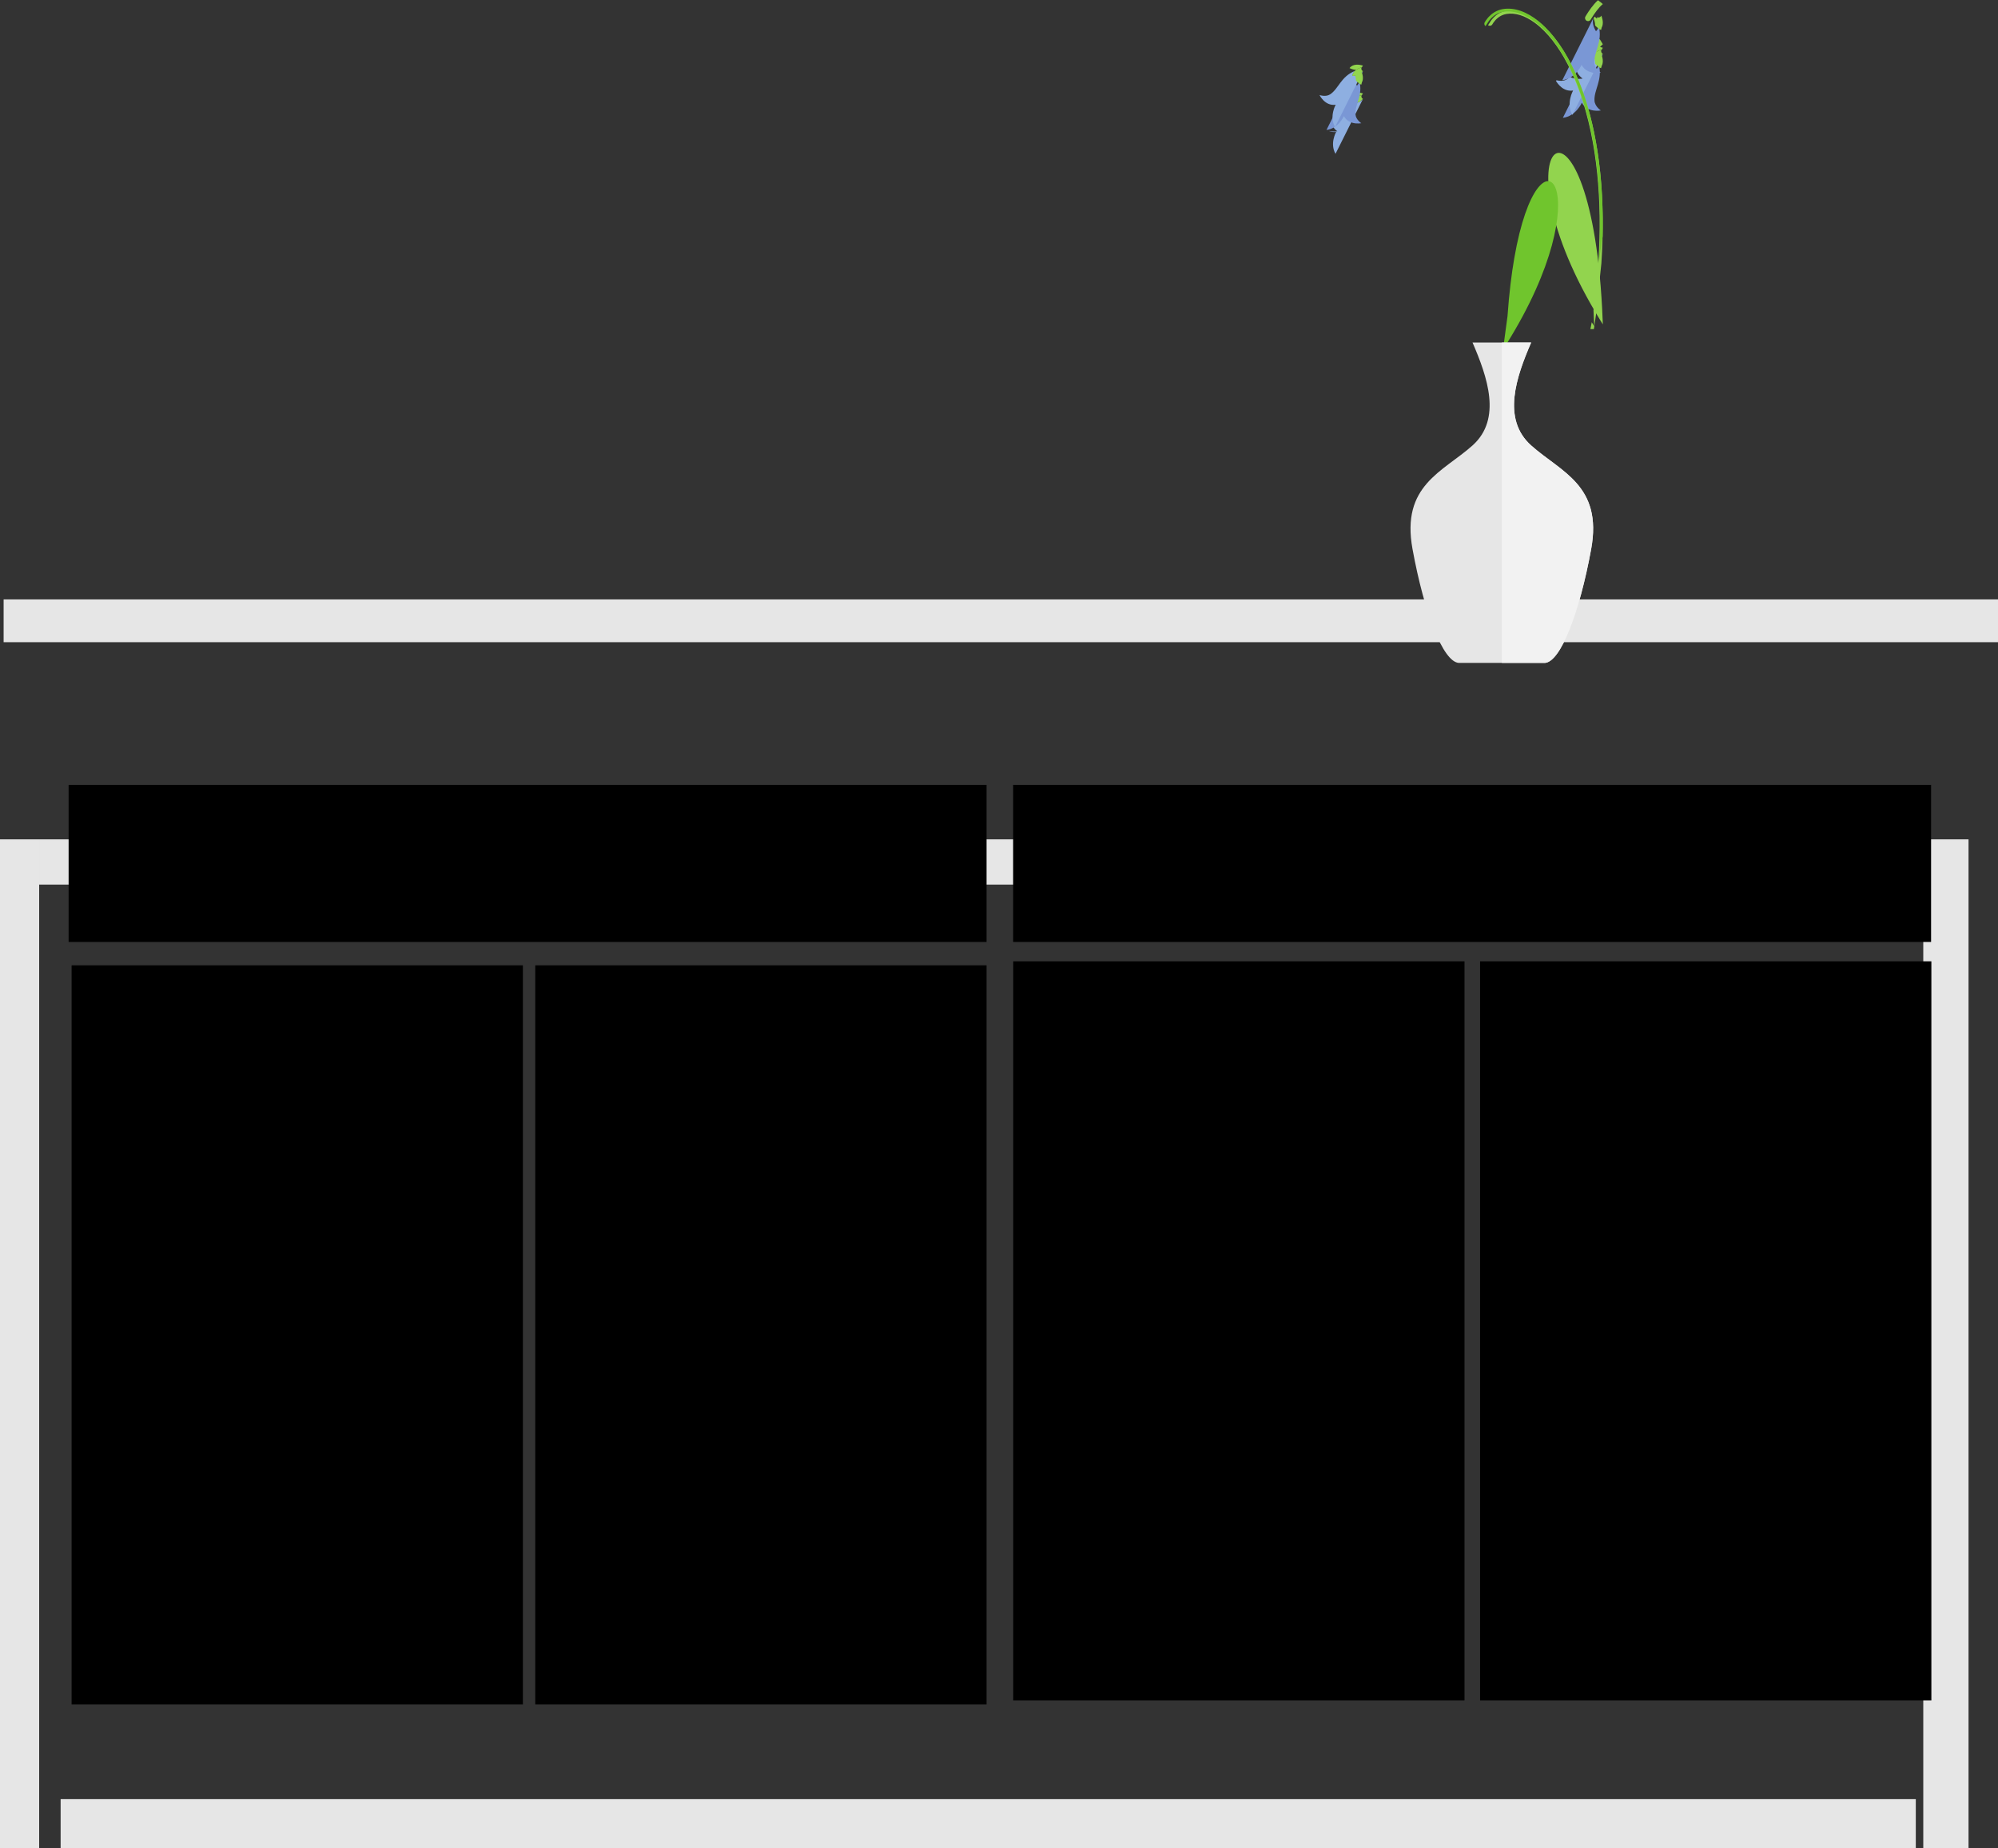
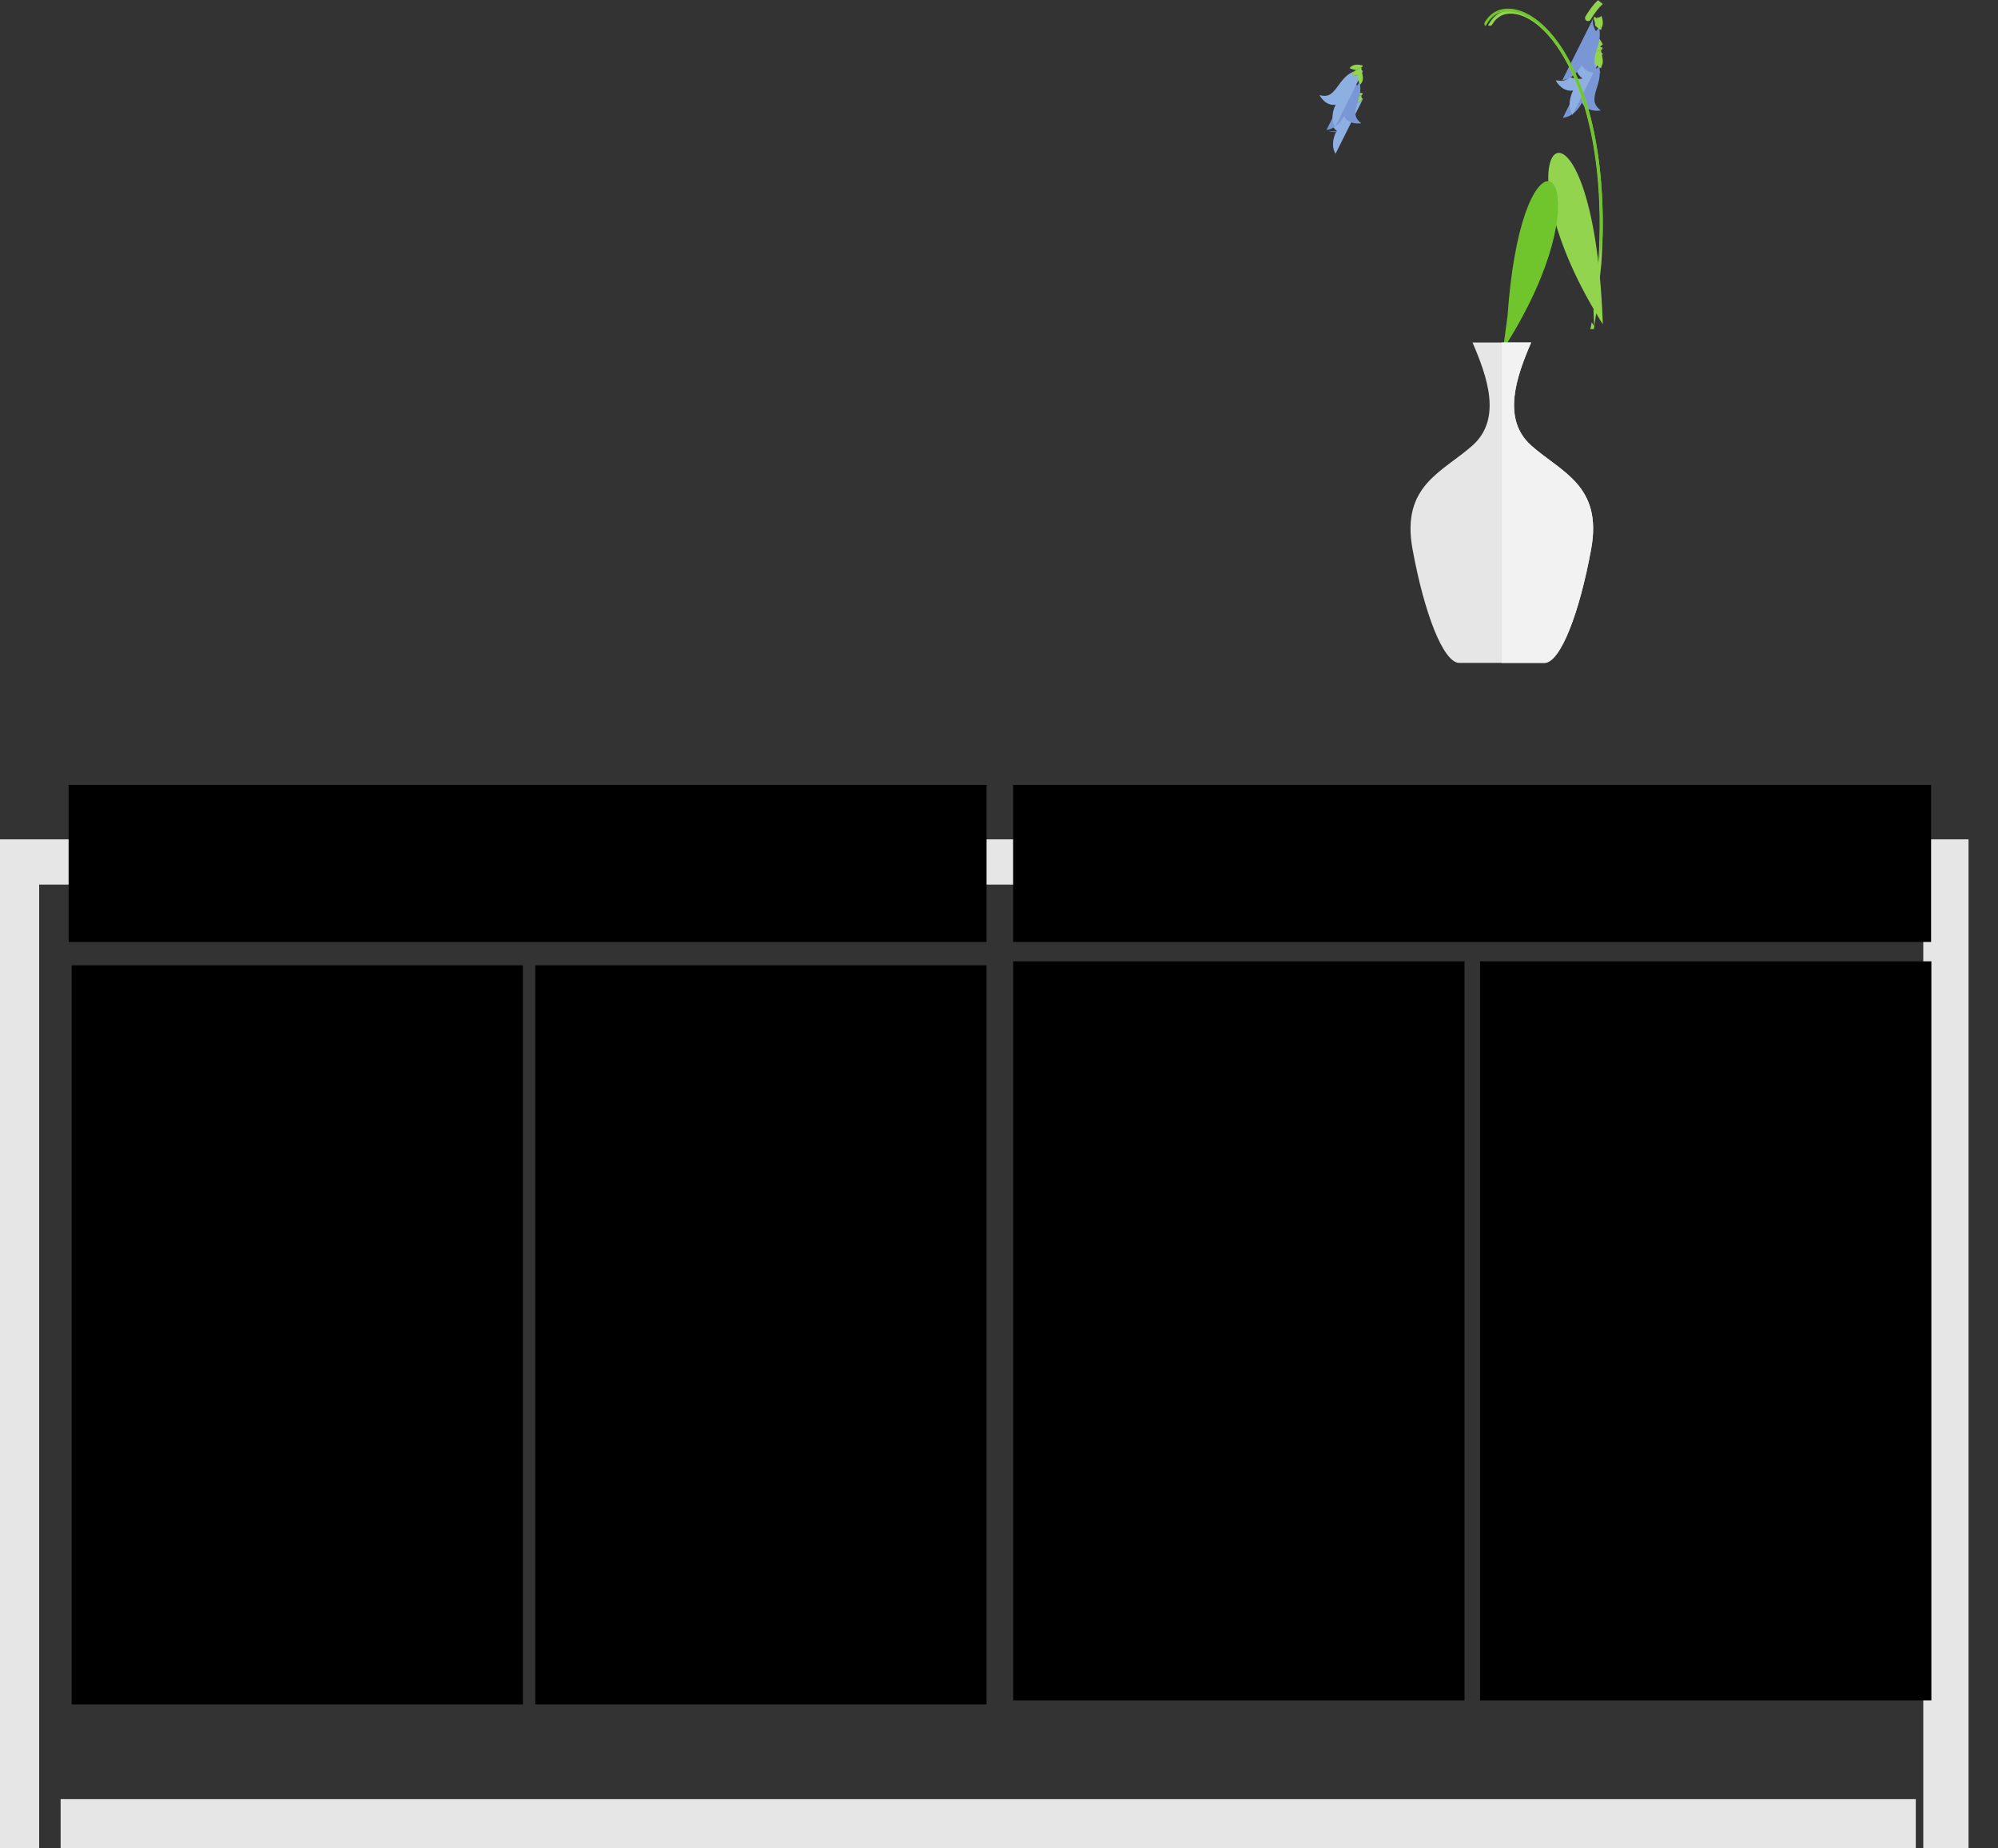
<svg xmlns="http://www.w3.org/2000/svg" class="svg-XL" height="125.559mm" id="svg1383" version="1.1" viewBox="0 0 135.745 125.559" width="135.745mm">
  <rect x="0" y="0" width="135.745" height="125.559" fill="#333333" stroke="none" />
  <g id="layer1" transform="translate(-34.937,-41.815)">
    <g id="g4880">
      <g id="g70" style="fill:#e6e6e6;fill-opacity:1" transform="matrix(0.042,0,0,-0.042,-0.341,783.433)">
        <path class="fill-1" d="M 903.309,14496.4 H 830.116 V 16300 h 73.193 v -1803.6" id="path72" style="fill-opacity:1;fill-rule:nonzero;stroke:none" />
      </g>
      <g id="g74" style="fill:#e6e6e6;fill-opacity:1" transform="matrix(0.042,0,0,-0.042,-0.341,783.433)">
        <path class="fill-1" d="m 4024.3,14496.4 h -73.2 V 16300 h 73.2 v -1803.6" id="path76" style="fill-opacity:1;fill-rule:nonzero;stroke:none" />
      </g>
      <g id="g78" style="fill:#e6e6e6;fill-opacity:1" transform="matrix(0.042,0,0,-0.042,-0.341,783.433)">
        <path class="fill-1" d="m 903.309,16226.8 v 73.2 H 3956.33 v -73.2 H 903.309" id="path80" style="fill-opacity:1;fill-rule:nonzero;stroke:none" />
      </g>
      <g id="g106" style="fill:#e6e6e6;fill-opacity:1" transform="matrix(0.038,0,0,-0.038,-0.341,783.433)">
        <path class="fill-1" d="M 4353.64,16149.2 H 1036.75 v 150.8 h 3316.89 v -150.8" id="path108" style="fill-opacity:1;fill-rule:nonzero;stroke:none" />
      </g>
      <g id="g110" style="fill:#e6e6e6;fill-opacity:1" transform="matrix(0.043,0,0,-0.043,-0.341,783.433)">
-         <path class="fill-1" d="M 4005.03,16232.4 H 826.142 v 67.6 H 4005.03 v -67.6" id="path112" style="fill-opacity:1;fill-rule:nonzero;stroke:none" />
-       </g>
+         </g>
      <path class="fill-1" d="M 39.599,95.132 H 101.964 V 105.803 H 39.599 Z" id="rect2091" style="stroke-opacity:1;stroke-dasharray:none;stroke-width:0.437;fill-opacity:1;stroke:none;stroke-miterlimit:4" />
      <g id="g1498" transform="matrix(0.009,0,0,-0.009,-2.865,93.986)">
        <path d="m 16228.3,5366.69 c 0.1,-0.05 0.2,-0.05 0.2,-0.11 -5.4,-22.37 -4.4,-54.29 20.4,-94.17 12,11.29 18,24.71 20.4,38.63 30.7,-118.29 -37.6,-192.12 -32.3,-274.89 2.9,-43.82 48,-73.01 48,-73.01 0,0 -100.9,-20.4 -143.5,58.39 0,0 -44.2,-101.82 -143.3,-114.21 l 228.7,457.68 c 0.5,0.55 1,1.09 1.4,1.69" id="path1500" style="fill:#7a97d5;fill-opacity:1;fill-rule:nonzero;stroke:none" />
      </g>
      <g id="g1502" transform="matrix(0.009,0,0,-0.009,-2.865,93.986)">
        <path d="m 16029.7,5199.02 c 7.8,5.1 14.9,10.86 21.5,17.11 45.1,-22.75 96.7,-12.39 96.7,-12.39 0,0 -44.1,28.61 -48,71.69 31.1,42.8 65.4,89.12 133.9,116.41 -10.5,-10.58 -18.4,-24.11 -20.3,-41.43 45.4,4 71.6,21.43 86.5,38.75 l -229.8,-459.74 c -49.8,87.15 5.3,184.1 5.3,184.1 -74.2,-11.18 -117.4,51.91 -129.7,73.17 1.7,1.43 3.3,2.8 4.9,4.28 16.1,-4.11 51.4,-10.03 79,8.05" id="path1504" style="fill:#8eafe1;fill-opacity:1;fill-rule:nonzero;stroke:none" />
      </g>
      <g id="g1506" transform="matrix(0.009,0,0,-0.009,-2.865,93.986)">
        <path d="m 16190.6,5415.56 c 28.4,37.93 80.3,29.6 109.4,20.93 -3.6,-6.68 -6,-11.45 -7,-13.48 -14.9,-4.22 -33.2,-11.24 -48.3,-22.8 -15.6,1.15 -33.6,5.59 -54.1,15.35" id="path1508" style="fill:#92d44e;fill-opacity:1;fill-rule:nonzero;stroke:none" />
      </g>
      <g id="g1510" transform="matrix(0.009,0,0,-0.009,-2.865,93.986)">
        <path d="m 16289.7,5421.92 c -0.2,-0.5 -0.4,-0.88 -0.5,-1.05 -5.4,-11.4 -0.7,-24.99 10.7,-30.47 h 0.1 c -0.4,-0.6 -0.9,-1.15 -1.4,-1.7 -14.9,-17.31 -41,-34.74 -86.5,-38.74 2,17.32 9.8,30.85 20.4,41.43 2.8,2.8 5.8,5.37 8.9,7.73 15.1,11.56 33.4,18.58 48.3,22.8" id="path1512" style="fill:#92d44e;fill-opacity:1;fill-rule:nonzero;stroke:none" />
      </g>
      <g id="g1514" transform="matrix(0.009,0,0,-0.009,-2.865,93.986)">
        <path d="m 16237.5,5381.88 c 24.3,-17.81 62.5,-54.25 49.2,-99.84 -20,10.46 -34.2,22.11 -44.4,33.82 0.1,19.61 -5.6,39 -11.4,53.55 1.7,3.43 3.9,7.68 6.6,12.47" id="path1516" style="fill:#92d44e;fill-opacity:1;fill-rule:nonzero;stroke:none" />
      </g>
      <g id="g1518" transform="matrix(0.009,0,0,-0.009,-2.865,93.986)">
        <path d="m 16257.7,5376.25 c 3.2,-1.42 6.4,-2.08 9.6,-2.08 8.4,0 16.6,4.76 20.5,12.9 0.2,0.38 0.4,0.93 0.7,1.37 5.8,-14.6 11.5,-34.06 11.3,-53.73 0,-4.7 -0.4,-9.41 -1.2,-14.11 -2.4,-13.94 -8.4,-27.38 -20.5,-38.7 -24.8,39.96 -25.8,71.94 -20.4,94.35" id="path1520" style="fill:#92d44e;fill-opacity:1;fill-rule:nonzero;stroke:none" />
      </g>
      <g id="g1522" transform="matrix(0.009,0,0,-0.009,-2.865,93.986)">
        <path d="m 16231.4,5368.42 c -3.9,-8.12 -12,-12.86 -20.5,-12.86 -3.1,0 -6.3,0.66 -9.4,2.07 -0.1,0.06 -0.2,0.06 -0.3,0.11 v 0 c -11.3,5.45 -16.1,18.96 -10.7,30.29 0.1,0.16 0.3,0.55 0.5,1.03 1,2.02 3.4,6.76 7,13.41 13,23.75 41.8,71.19 78.4,99.41 8,-12.75 15.9,-25.77 23.6,-39.17 -25.5,-21.41 -48.6,-57.36 -61.4,-80.45 -2.7,-4.8 -4.8,-9.05 -6.5,-12.48 -0.2,-0.43 -0.5,-0.98 -0.7,-1.36" id="path1524" style="fill:#92d44e;fill-opacity:1;fill-rule:nonzero;stroke:none" />
      </g>
      <g id="g1526" transform="matrix(0.009,0,0,-0.009,-2.865,93.986)">
        <path d="m 16227.4,5656.73 c 0.1,0 0.2,-0.05 0.2,-0.11 -5.5,-22.66 -4.5,-55 20.6,-95.4 12.2,11.39 18.3,25.04 20.7,39.13 31.1,-119.83 -38,-194.62 -32.7,-278.47 0.1,-0.55 0.2,-1.1 0.2,-1.71 4,-43.45 48.5,-72.3 48.5,-72.3 0,0 -52.1,-10.44 -97.5,12.49 -18.3,9.23 -35.5,23.83 -47.9,46.71 0,0 -17,-39.08 -53.5,-72.08 -1.6,-1.49 -3.3,-2.87 -5,-4.31 -22.2,-18.79 -50.9,-34.82 -86.8,-39.3 l 231.8,463.64 c 0.5,0.55 0.9,1.16 1.4,1.71" id="path1528" style="fill:#7a97d5;fill-opacity:1;fill-rule:nonzero;stroke:none" />
      </g>
      <g id="g1530" transform="matrix(0.008,0,0,-0.008,-2.865,93.986)">
        <path d="m 16082.9,5407.01 c 0,0 -45.9,29.71 -48.8,74.35 -0.2,4.11 -0.3,8.17 -0.2,12.27 64.9,48.7 85.9,144.87 199.1,189.9 -10.7,-10.71 -18.7,-24.43 -20.6,-41.97 46,4.05 72.5,21.71 87.6,39.25 l -232.8,-465.75 c -50.5,88.29 5.4,186.46 5.4,186.46 -24.2,-3.61 -45.1,0.61 -62.8,8.6 37.9,-10.21 73.1,-3.11 73.1,-3.11" id="path1532" style="fill:#8eafe1;fill-opacity:1;fill-rule:nonzero;stroke:none" />
      </g>
      <g id="g1534" transform="matrix(0.008,0,0,-0.008,-2.865,93.986)">
        <path d="m 16292.1,5714.81 c -15.2,-4.27 -33.7,-11.38 -49.1,-23.1 -15.8,1.17 -34,5.67 -54.7,15.55 29,38.82 82.3,29.82 111.7,20.94 -3.9,-6.39 -6.6,-10.94 -7.7,-12.89 -0.1,-0.16 -0.2,-0.33 -0.2,-0.5" id="path1536" style="fill:#92d44e;fill-opacity:1;fill-rule:nonzero;stroke:none" />
      </g>
      <g id="g1538" transform="matrix(0.008,0,0,-0.008,-2.865,93.986)">
        <path d="m 16289.6,5713.96 c -6,-11 -2.2,-24.82 8.7,-31.1 0.6,-0.33 1.1,-0.55 1.7,-0.83 -0.5,-0.55 -0.9,-1.16 -1.4,-1.72 -15.1,-17.54 -41.6,-35.2 -87.7,-39.25 2,17.54 9.9,31.25 20.7,41.97 2.8,2.83 5.8,5.44 9,7.83 15.4,11.71 33.9,18.82 49,23.1" id="path1540" style="fill:#92d44e;fill-opacity:1;fill-rule:nonzero;stroke:none" />
      </g>
      <g id="g1542" transform="matrix(0.009,0,0,-0.009,-2.865,93.986)">
        <path d="m 16286.6,5570.5 c -20.2,10.6 -34.7,22.41 -45,34.27 0.2,19.75 -5.5,39.28 -11.3,54.02 2,3.47 4.5,7.61 7.4,12.19 24.6,-18.26 62.3,-54.9 48.9,-100.48" id="path1544" style="fill:#92d44e;fill-opacity:1;fill-rule:nonzero;stroke:none" />
      </g>
      <g id="g1546" transform="matrix(0.009,0,0,-0.009,-2.865,93.986)">
        <path d="m 16286.8,5676.35 c 0.5,0.84 1.1,1.78 1.6,2.72 5.8,-14.79 11.6,-34.39 11.4,-54.21 0,-4.77 -0.4,-9.53 -1.2,-14.29 -2.4,-14.12 -8.6,-27.8 -20.7,-39.2 -25.2,40.47 -26.2,72.87 -20.6,95.57 3.1,-1.44 6.3,-2.16 9.5,-2.16 8,0 15.8,4.16 20,11.57" id="path1548" style="fill:#92d44e;fill-opacity:1;fill-rule:nonzero;stroke:none" />
      </g>
      <g id="g1550" transform="matrix(0.009,0,0,-0.009,-2.865,93.986)">
        <path d="m 16300,5806.97 c -0.2,0.21 -0.4,0.38 -0.7,0.55 0.3,-0.17 0.5,-0.34 0.7,-0.55" id="path1552" style="fill:#92d44e;fill-opacity:1;fill-rule:nonzero;stroke:none" />
      </g>
      <g id="g1554" transform="matrix(0.009,0,0,-0.009,-2.865,93.986)">
        <path d="m 16176.9,5640.54 c -10.8,6.23 -14.6,19.95 -8.6,30.86 0,0.16 0.1,0.33 0.2,0.5 1.1,1.92 3.8,6.44 7.7,12.78 15.2,24.8 49.7,77.43 87.2,110.6 12.2,-8.93 24.4,-18.63 36.6,-29.15 -30.3,-24.08 -64.1,-72.58 -82.7,-102.28 -2.9,-4.58 -5.4,-8.71 -7.5,-12.18 -0.5,-0.94 -1.1,-1.87 -1.6,-2.7 -4.2,-7.38 -11.9,-11.52 -19.8,-11.52 -3.2,0 -6.5,0.72 -9.6,2.15 0,0.06 -0.1,0.11 -0.2,0.11 -0.6,0.28 -1.1,0.5 -1.7,0.83" id="path1556" style="fill:#92d44e;fill-opacity:1;fill-rule:nonzero;stroke:none" />
      </g>
      <g id="g1558" transform="matrix(0.008,0,0,-0.008,-2.865,93.986)">
        <path d="m 16227.7,5891.23 c 0.1,-0.05 0.2,-0.05 0.2,-0.11 -5.6,-23.05 -4.6,-56 20.9,-97.05 12.4,11.58 18.6,25.42 21.1,39.75 30.1,-115.94 -32,-190.44 -33.4,-270.79 -0.1,-4.16 -0.1,-8.26 0.2,-12.42 2.9,-45.21 49.4,-75.29 49.4,-75.29 0,0 -35.7,-7.2 -74.1,3.15 -27.1,7.31 -55.5,23.39 -73.7,57.01 0,0 -45.6,-104.92 -147.8,-117.68 l 235.7,471.63 c 0.6,0.62 1,1.18 1.5,1.8" id="path1560" style="fill:#7a97d5;fill-opacity:1;fill-rule:nonzero;stroke:none" />
      </g>
      <g id="g1562" transform="matrix(0.008,0,0,-0.008,-2.865,93.986)">
        <path d="m 16021.5,5720.27 c 72.4,47.44 90.7,151.15 210.4,198.7 -11,-10.9 -19.1,-24.79 -21,-42.7 46.9,4.13 73.7,22.09 89.1,39.94 l -236.8,-473.78 c -51.3,89.8 5.5,189.72 5.5,189.72 -91.7,-13.78 -137.5,82.47 -137.5,82.47 0,0 52.2,-19.26 90.3,5.65" id="path1564" style="fill:#8eafe1;fill-opacity:1;fill-rule:nonzero;stroke:none" />
      </g>
      <g id="g1566" transform="matrix(0.008,0,0,-0.008,-2.865,93.986)">
        <path d="m 16292.4,5951.86 c -0.3,-0.45 -0.5,-0.79 -0.6,-1.07 -15.4,-4.35 -34.2,-11.58 -49.8,-23.5 -16.1,1.19 -34.6,5.76 -55.7,15.81 29.6,39.55 83.9,30.34 113.7,21.24 -2.4,-3.61 -4.3,-6.77 -5.8,-9.15 -0.8,-1.35 -1.4,-2.48 -1.8,-3.33" id="path1568" style="fill:#92d44e;fill-opacity:1;fill-rule:nonzero;stroke:none" />
      </g>
      <g id="g1570" transform="matrix(0.008,0,0,-0.008,-2.865,93.986)">
        <path d="m 16289.1,5949.34 v 0 c -0.7,-1.36 -1.2,-2.77 -1.6,-4.18 -0.2,-0.51 -0.3,-1.02 -0.4,-1.53 -0.1,-0.9 -0.4,-1.86 -0.4,-2.77 -0.1,-0.62 -0.1,-1.24 -0.1,-1.86 0,-0.79 0,-1.58 0.1,-2.43 0,-0.68 0.1,-1.3 0.3,-1.98 0.1,-0.73 0.2,-1.41 0.5,-2.08 0.1,-0.74 0.4,-1.42 0.6,-2.09 0.3,-0.63 0.5,-1.25 0.8,-1.81 0.3,-0.74 0.7,-1.41 1.1,-2.09 0.3,-0.51 0.6,-0.96 1,-1.41 0.5,-0.74 1,-1.42 1.5,-2.09 0.4,-0.34 0.7,-0.68 1.1,-1.02 1.7,-1.64 3.6,-3.16 5.8,-4.29 0.2,-0.11 0.4,-0.17 0.6,-0.23 -0.5,-0.62 -0.9,-1.18 -1.5,-1.81 -15.3,-17.84 -42.2,-35.8 -89.1,-39.93 2,17.91 10.1,31.8 21,42.7 2.9,2.88 6,5.54 9.2,7.97 15.6,11.91 34.4,19.14 49.8,23.49 -0.2,-0.28 -0.2,-0.45 -0.3,-0.56" id="path1572" style="fill:#92d44e;fill-opacity:1;fill-rule:nonzero;stroke:none" />
      </g>
      <g id="g1574" transform="matrix(0.008,0,0,-0.008,-2.865,93.986)">
-         <path d="m 16286.5,5802.52 c -20.6,10.78 -35.3,22.79 -45.8,34.91 0.1,20.09 -5.7,40.02 -11.6,55 1.3,2.3 3.9,6.62 7.8,12.18 25,-18.69 63.1,-55.84 49.6,-102.09" id="path1576" style="fill:#92d44e;fill-opacity:1;fill-rule:nonzero;stroke:none" />
-       </g>
+         </g>
      <g id="g1578" transform="matrix(0.008,0,0,-0.008,-2.865,93.986)">
        <path d="m 16287.2,5912.09 c 0.1,0.06 0.4,0.73 1,1.8 5.9,-15.04 11.8,-35.03 11.6,-55.2 0,-4.9 -0.4,-9.74 -1.2,-14.59 -2.5,-14.36 -8.7,-28.22 -21.1,-39.82 -25.6,41.12 -26.6,74.13 -21,97.22 11.4,-5.24 25,-0.67 30.7,10.59" id="path1580" style="fill:#92d44e;fill-opacity:1;fill-rule:nonzero;stroke:none" />
      </g>
      <g id="g1582" transform="matrix(0.008,0,0,-0.008,-2.865,93.986)">
        <path d="m 16300,5985.57 c -2.8,-2.99 -5.4,-5.92 -7.8,-8.8 2.4,2.88 5,5.81 7.8,8.8" id="path1584" style="fill:#92d44e;fill-opacity:1;fill-rule:nonzero;stroke:none" />
      </g>
      <g id="g1586" transform="matrix(0.009,0,0,-0.009,-2.865,93.986)">
        <path d="m 15853.6,5566.75 c -10.8,10.65 -21.6,20.65 -32.4,30.01 -11.8,10.22 -23.6,19.63 -35.5,28.3 -73.7,53.81 -147.6,77.13 -213.4,66.32 -51.3,-8.45 -83.2,-44.07 -97.2,-63.81 -3.8,-5.3 -6.2,-9.41 -7.5,-11.61 -0.6,-1.01 -0.9,-1.65 -0.9,-1.71 -5.5,-10.7 -18.4,-15.03 -29.2,-10.05 0,0.05 -0.1,0.05 -0.2,0.1 -0.1,0.06 -0.3,0.11 -0.6,0.22 -2,1.07 -3.8,2.51 -5.4,4.06 0.6,-0.64 1.3,-1.28 2,-1.82 7.3,10.7 12.3,18.03 12.4,18.19 1.6,3.1 39.6,76.01 122.8,89.7 93.8,15.4 200.9,-31.13 301.7,-131.15 162.1,-160.85 290.9,-438.19 362.5,-780.89 41.3,-197.86 63.6,-416.09 66.1,-648.77 1.2,-111.41 -2.1,-226.42 -9.9,-344.36 -9.5,-80.18 -17.7,-166.83 -24,-260.27 -8.3,-70.66 -18.1,-142.18 -29.4,-214.44 0,-0.16 -1.2,-8.56 -3.2,-21.93 -0.6,0.05 -2,0.16 -1.5,0.1 1.5,-0.1 -24.8,-0.1 -24.8,-0.1 0,0 8.8,43.06 10.2,51.83 6.1,-9.9 12.2,-19.74 18.4,-29.69 -1.5,41.35 -3.3,81.47 -5.3,120.57 68.1,502.2 61.6,953.27 -19.7,1342.25 -46.3,221.39 -116.4,414.8 -203.9,566.28 -7.6,13.16 -15.3,25.95 -23.2,38.46 -39.9,63.55 -83,118.69 -128.9,164.21" id="path1588" style="fill:#92d44e;fill-opacity:1;fill-rule:nonzero;stroke:none" />
      </g>
      <g id="g1590" transform="matrix(0.008,0,0,-0.008,-2.865,93.986)">
        <path d="m 16293.1,5954.76 c 1.4,2.37 3.3,5.53 5.7,9.15 0.4,0.62 0.8,1.19 1.2,1.81 -3,-4.47 -5.3,-8.19 -6.9,-10.96" id="path1592" style="fill:#92d44e;fill-opacity:1;fill-rule:nonzero;stroke:none" />
      </g>
      <g id="g1594" transform="matrix(0.008,0,0,-0.008,-2.865,93.986)">
        <path d="m 16300,5934.73 c -0.3,0.68 -0.5,1.36 -0.7,2.1 0.2,-0.74 0.4,-1.42 0.7,-2.1" id="path1596" style="fill:#92d44e;fill-opacity:1;fill-rule:nonzero;stroke:none" />
      </g>
      <g id="g1598" transform="matrix(0.008,0,0,-0.008,-2.865,93.986)">
-         <path d="m 16300,5930.15 c -0.4,0.68 -0.8,1.36 -1.1,2.1 0.3,-0.74 0.7,-1.42 1.1,-2.1" id="path1600" style="fill:#92d44e;fill-opacity:1;fill-rule:nonzero;stroke:none" />
-       </g>
+         </g>
      <g id="g1602" transform="matrix(0.008,0,0,-0.008,-2.865,93.986)">
        <path d="m 16298.4,5927.82 c 0.5,-0.74 1,-1.42 1.6,-2.09 -0.6,0.67 -1.1,1.35 -1.6,2.09" id="path1604" style="fill:#92d44e;fill-opacity:1;fill-rule:nonzero;stroke:none" />
      </g>
      <g id="g1606" transform="matrix(0.008,0,0,-0.008,-2.865,93.986)">
        <path d="m 16299.7,5948.21 c 0.1,0.5 0.1,1.01 0.3,1.52 -0.2,-0.51 -0.2,-1.02 -0.3,-1.52" id="path1608" style="fill:#92d44e;fill-opacity:1;fill-rule:nonzero;stroke:none" />
      </g>
      <g id="g1610" transform="matrix(0.008,0,0,-0.008,-2.865,93.986)">
        <path d="m 16300,5945.73 c -0.1,-0.63 -0.1,-1.25 -0.1,-1.87 0,0.62 0,1.24 0.1,1.87" id="path1612" style="fill:#92d44e;fill-opacity:1;fill-rule:nonzero;stroke:none" />
      </g>
      <g id="g1614" transform="matrix(0.008,0,0,-0.008,-2.865,93.986)">
        <path d="m 16299.7,5941.33 c 0.1,-0.68 0.2,-1.3 0.3,-1.98 -0.1,0.68 -0.2,1.3 -0.3,1.98" id="path1616" style="fill:#92d44e;fill-opacity:1;fill-rule:nonzero;stroke:none" />
      </g>
      <g id="g1618" transform="matrix(0.008,0,0,-0.008,-2.865,93.986)">
        <path d="m 16299.4,5953.57 c 0.1,0.29 0.4,0.62 0.6,1.08 -0.5,-0.85 -0.7,-1.42 -0.8,-1.64 v 0 0 c 0,0.11 0.1,0.28 0.2,0.56" id="path1620" style="fill:#92d44e;fill-opacity:1;fill-rule:nonzero;stroke:none" />
      </g>
      <g id="g1622" transform="matrix(0.009,0,0,-0.009,-2.865,93.986)">
        <path d="m 16278.6,4148.7 c -2.5,232.39 -24.8,450.35 -66.1,647.96 -71.4,342.28 -200,619.28 -361.9,779.92 -100.7,99.9 -207.8,146.38 -301.4,130.99 -83.1,-13.68 -121.1,-86.49 -122.7,-89.59 -0.1,-0.16 -5,-7.48 -12.4,-18.16 -0.6,0.53 -1.3,1.17 -1.9,1.81 -0.4,0.32 -0.7,0.64 -1,0.96 -0.6,0.65 -1.1,1.29 -1.5,1.98 -0.4,0.43 -0.7,0.86 -0.9,1.34 -0.4,0.64 -0.8,1.28 -1.1,1.97 -0.3,0.54 -0.5,1.13 -0.7,1.71 -0.3,0.64 -0.5,1.29 -0.7,1.98 -0.2,0.64 -0.3,1.28 -0.4,1.98 -0.1,0.64 -0.2,1.23 -0.3,1.87 -0.1,0.8 -0.1,1.54 -0.1,2.29 0,0.59 0,1.18 0.1,1.77 0.1,0.85 0.3,1.76 0.4,2.61 0.1,0.48 0.2,0.97 0.3,1.45 0.4,1.33 0.9,2.67 1.6,3.95 v 0 c 0.1,0.21 0.4,0.75 0.8,1.55 0.4,0.8 1,1.87 1.8,3.15 1.5,2.62 3.7,6.14 6.5,10.37 3.6,5.23 8.3,11.54 14,18.27 2.3,2.72 4.7,5.5 7.3,8.33 22.5,23.99 57.8,50.91 107.5,59.08 85.1,14 179.5,-18.75 270.6,-92.79 0.2,-0.16 0.4,-0.32 0.7,-0.53 16.1,-13.2 32.3,-27.68 48.2,-43.49 97.9,-97.07 183.7,-235.49 252.4,-404.36 14.4,-35.58 28.1,-72.49 41.1,-110.63 6.4,-19.13 12.6,-38.52 18.6,-58.18 21.2,-68.97 39.8,-141.57 55.7,-217.27 10.3,-49.74 19.5,-100.76 27.5,-152.95 6,-39.16 11.3,-78.96 15.9,-119.4 12.3,-107.81 19.8,-220.1 22.3,-336.03 0.3,-14.53 0.6,-29.06 0.7,-43.65 0.5,-44.76 0.2,-90.12 -0.7,-135.96 -11.1,-63.84 -21.2,-133.23 -30.1,-208.24 7.8,117.8 11.1,232.66 9.9,343.94" id="path1624" style="fill:#70c52d;fill-opacity:1;fill-rule:nonzero;stroke:none" />
      </g>
      <g id="g1626" transform="matrix(0.009,0,0,-0.009,-2.865,93.986)">
        <path d="m 16281.5,3378.22 c -842.3,1366.66 -85.2,1941.78 13.1,91.24 2.1,-39.26 3.9,-79.54 5.4,-121.05 -6.3,9.99 -12.4,19.87 -18.5,29.81" id="path1628" style="fill:#92d44e;fill-opacity:1;fill-rule:nonzero;stroke:none" />
      </g>
      <g id="g1630" transform="matrix(0.009,0,0,-0.009,-2.865,93.986)">
        <path d="m 15631.5,3848.71 c -10.7,-61.23 -20.4,-127.78 -28.9,-199.72 -8.7,-73.57 -16.2,-152.78 -22.2,-237.94 -0.3,-3.79 -32,-237.78 -32,-237.78 h 14.9 l 5.8,21.21 c 1.2,2 2.4,3.95 3.7,5.89 727.2,1162.38 247.9,1739.4 58.7,648.34" id="path1632" style="fill:#70c52d;fill-opacity:1;fill-rule:nonzero;stroke:none" />
      </g>
      <g id="g1634" style="fill:#e6e6e6;fill-opacity:1" transform="matrix(0.009,0,0,-0.009,-2.865,93.986)">
        <path class="fill-1" d="m 15758.7,2434.65 c -223.5,200.05 -111.7,517.75 0,776.62 h -195.3 -51.8 -195.3 c 111.8,-258.87 223.5,-576.57 0,-776.62 -223.6,-200.06 -541.3,-300.06 -453,-782.52 88.2,-482.45 230.1,-850.079 349.1,-858.978 h 650.3 c 118.9,8.899 260.8,376.528 349.1,858.978 88.2,482.46 -229.5,582.46 -453.1,782.52" id="path1636" style="fill-opacity:1;fill-rule:nonzero;stroke:none" />
      </g>
      <g id="g1638" style="fill:#f2f2f2;fill-opacity:1" transform="matrix(0.009,0,0,-0.009,-2.865,93.986)">
        <path class="fill-4" d="m 15758.7,2434.65 c -223.5,200.05 -111.7,517.75 0,776.62 h -195.3 -25.9 V 793.152 h 325.2 c 118.9,8.899 260.8,376.528 349.1,858.978 88.2,482.46 -229.5,582.46 -453.1,782.52" id="path1640" style="fill-opacity:1;fill-rule:nonzero;stroke:none" />
      </g>
      <path class="fill-1 stroke-1" d="m 103.77,95.132 h 62.366 v 10.671 h -62.366 z" id="rect2091-8" style="stroke-opacity:1;stroke-dasharray:none;stroke-width:0.437;fill-opacity:1;stroke-miterlimit:4" />
      <path class="fill-1" d="m 39.802,107.39 h 30.661 v 50.21 H 39.802 Z" id="rect3820" style="stroke-opacity:1;stroke-dasharray:none;stroke-width:0.257;fill-opacity:1;stroke:none;stroke-miterlimit:4" />
      <path class="fill-1" d="m 71.303,107.39 h 30.661 v 50.21 H 71.303 Z" id="rect3820-3" style="stroke-opacity:1;stroke-dasharray:none;stroke-width:0.257;fill-opacity:1;stroke:none;stroke-miterlimit:4" />
      <path class="fill-1" d="m 103.775,107.118 h 30.661 v 50.21 H 103.775 Z" id="rect3820-3-7" style="stroke-opacity:1;stroke-dasharray:none;stroke-width:0.257;fill-opacity:1;stroke:none;stroke-miterlimit:4" />
      <path class="fill-1" d="m 135.494,107.118 h 30.661 v 50.21 h -30.661 z" id="rect3820-3-7-2" style="stroke-opacity:1;stroke-dasharray:none;stroke-width:0.257;fill-opacity:1;stroke:none;stroke-miterlimit:4" />
    </g>
  </g>
</svg>